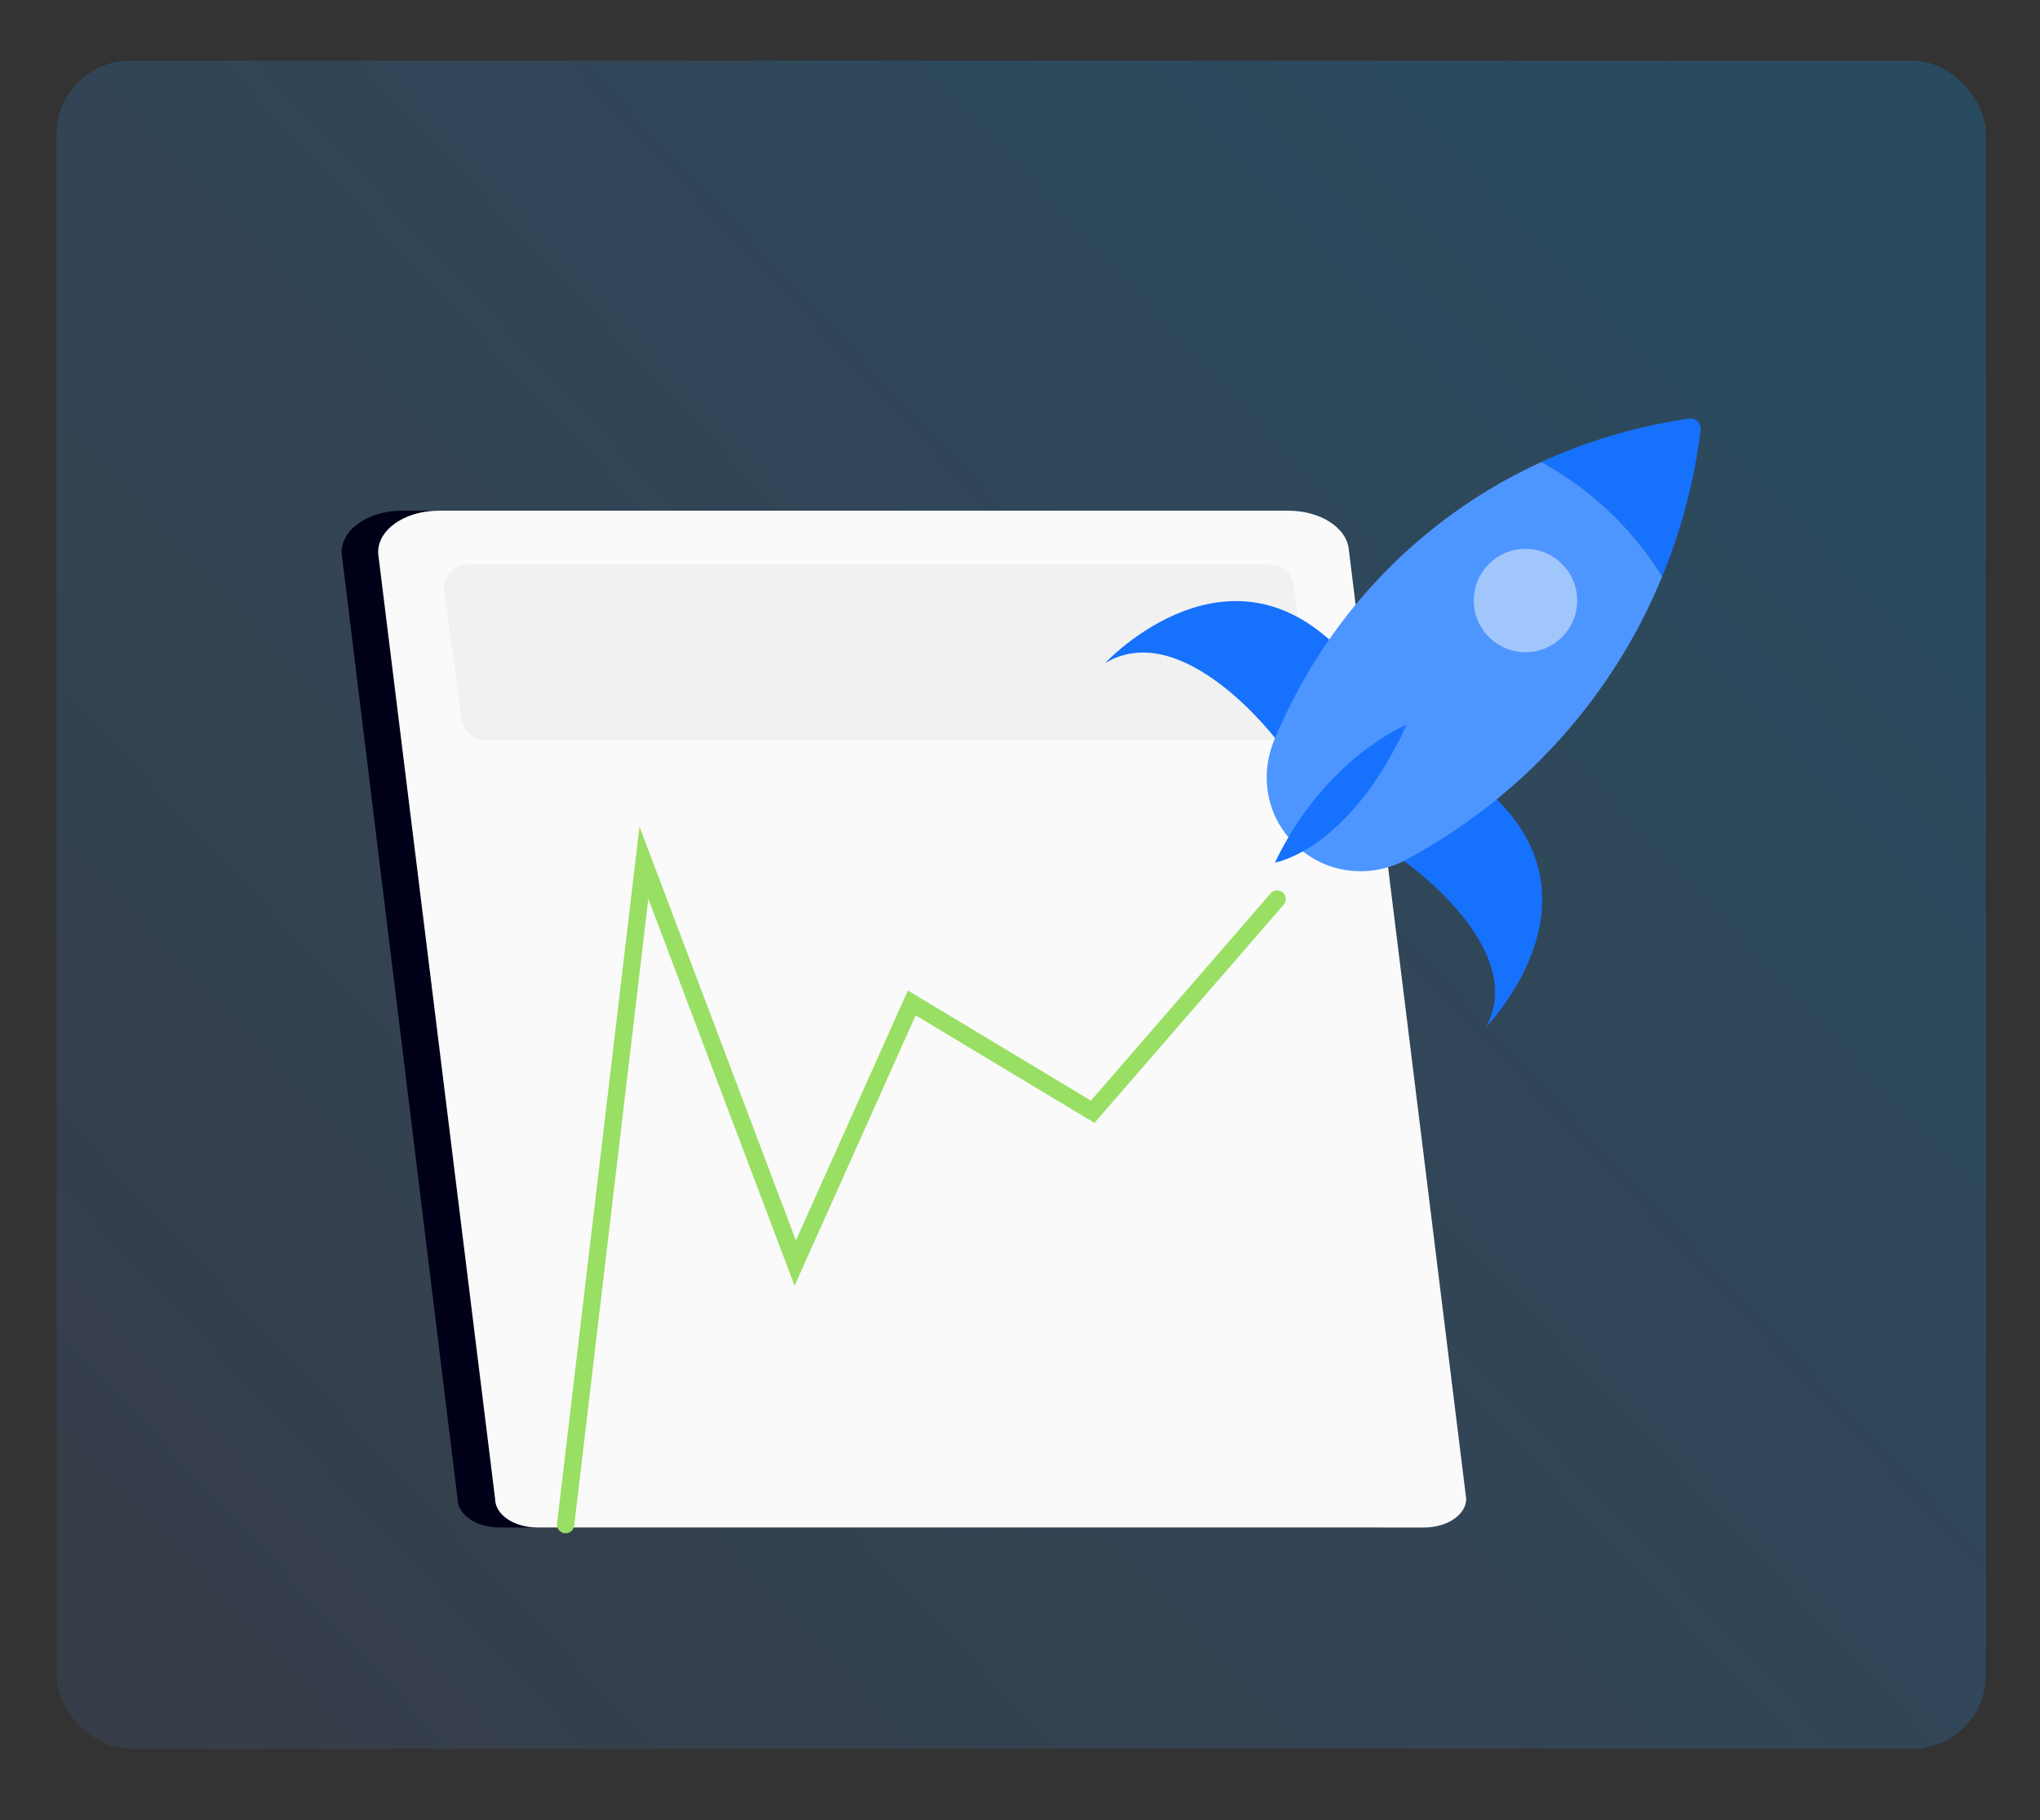
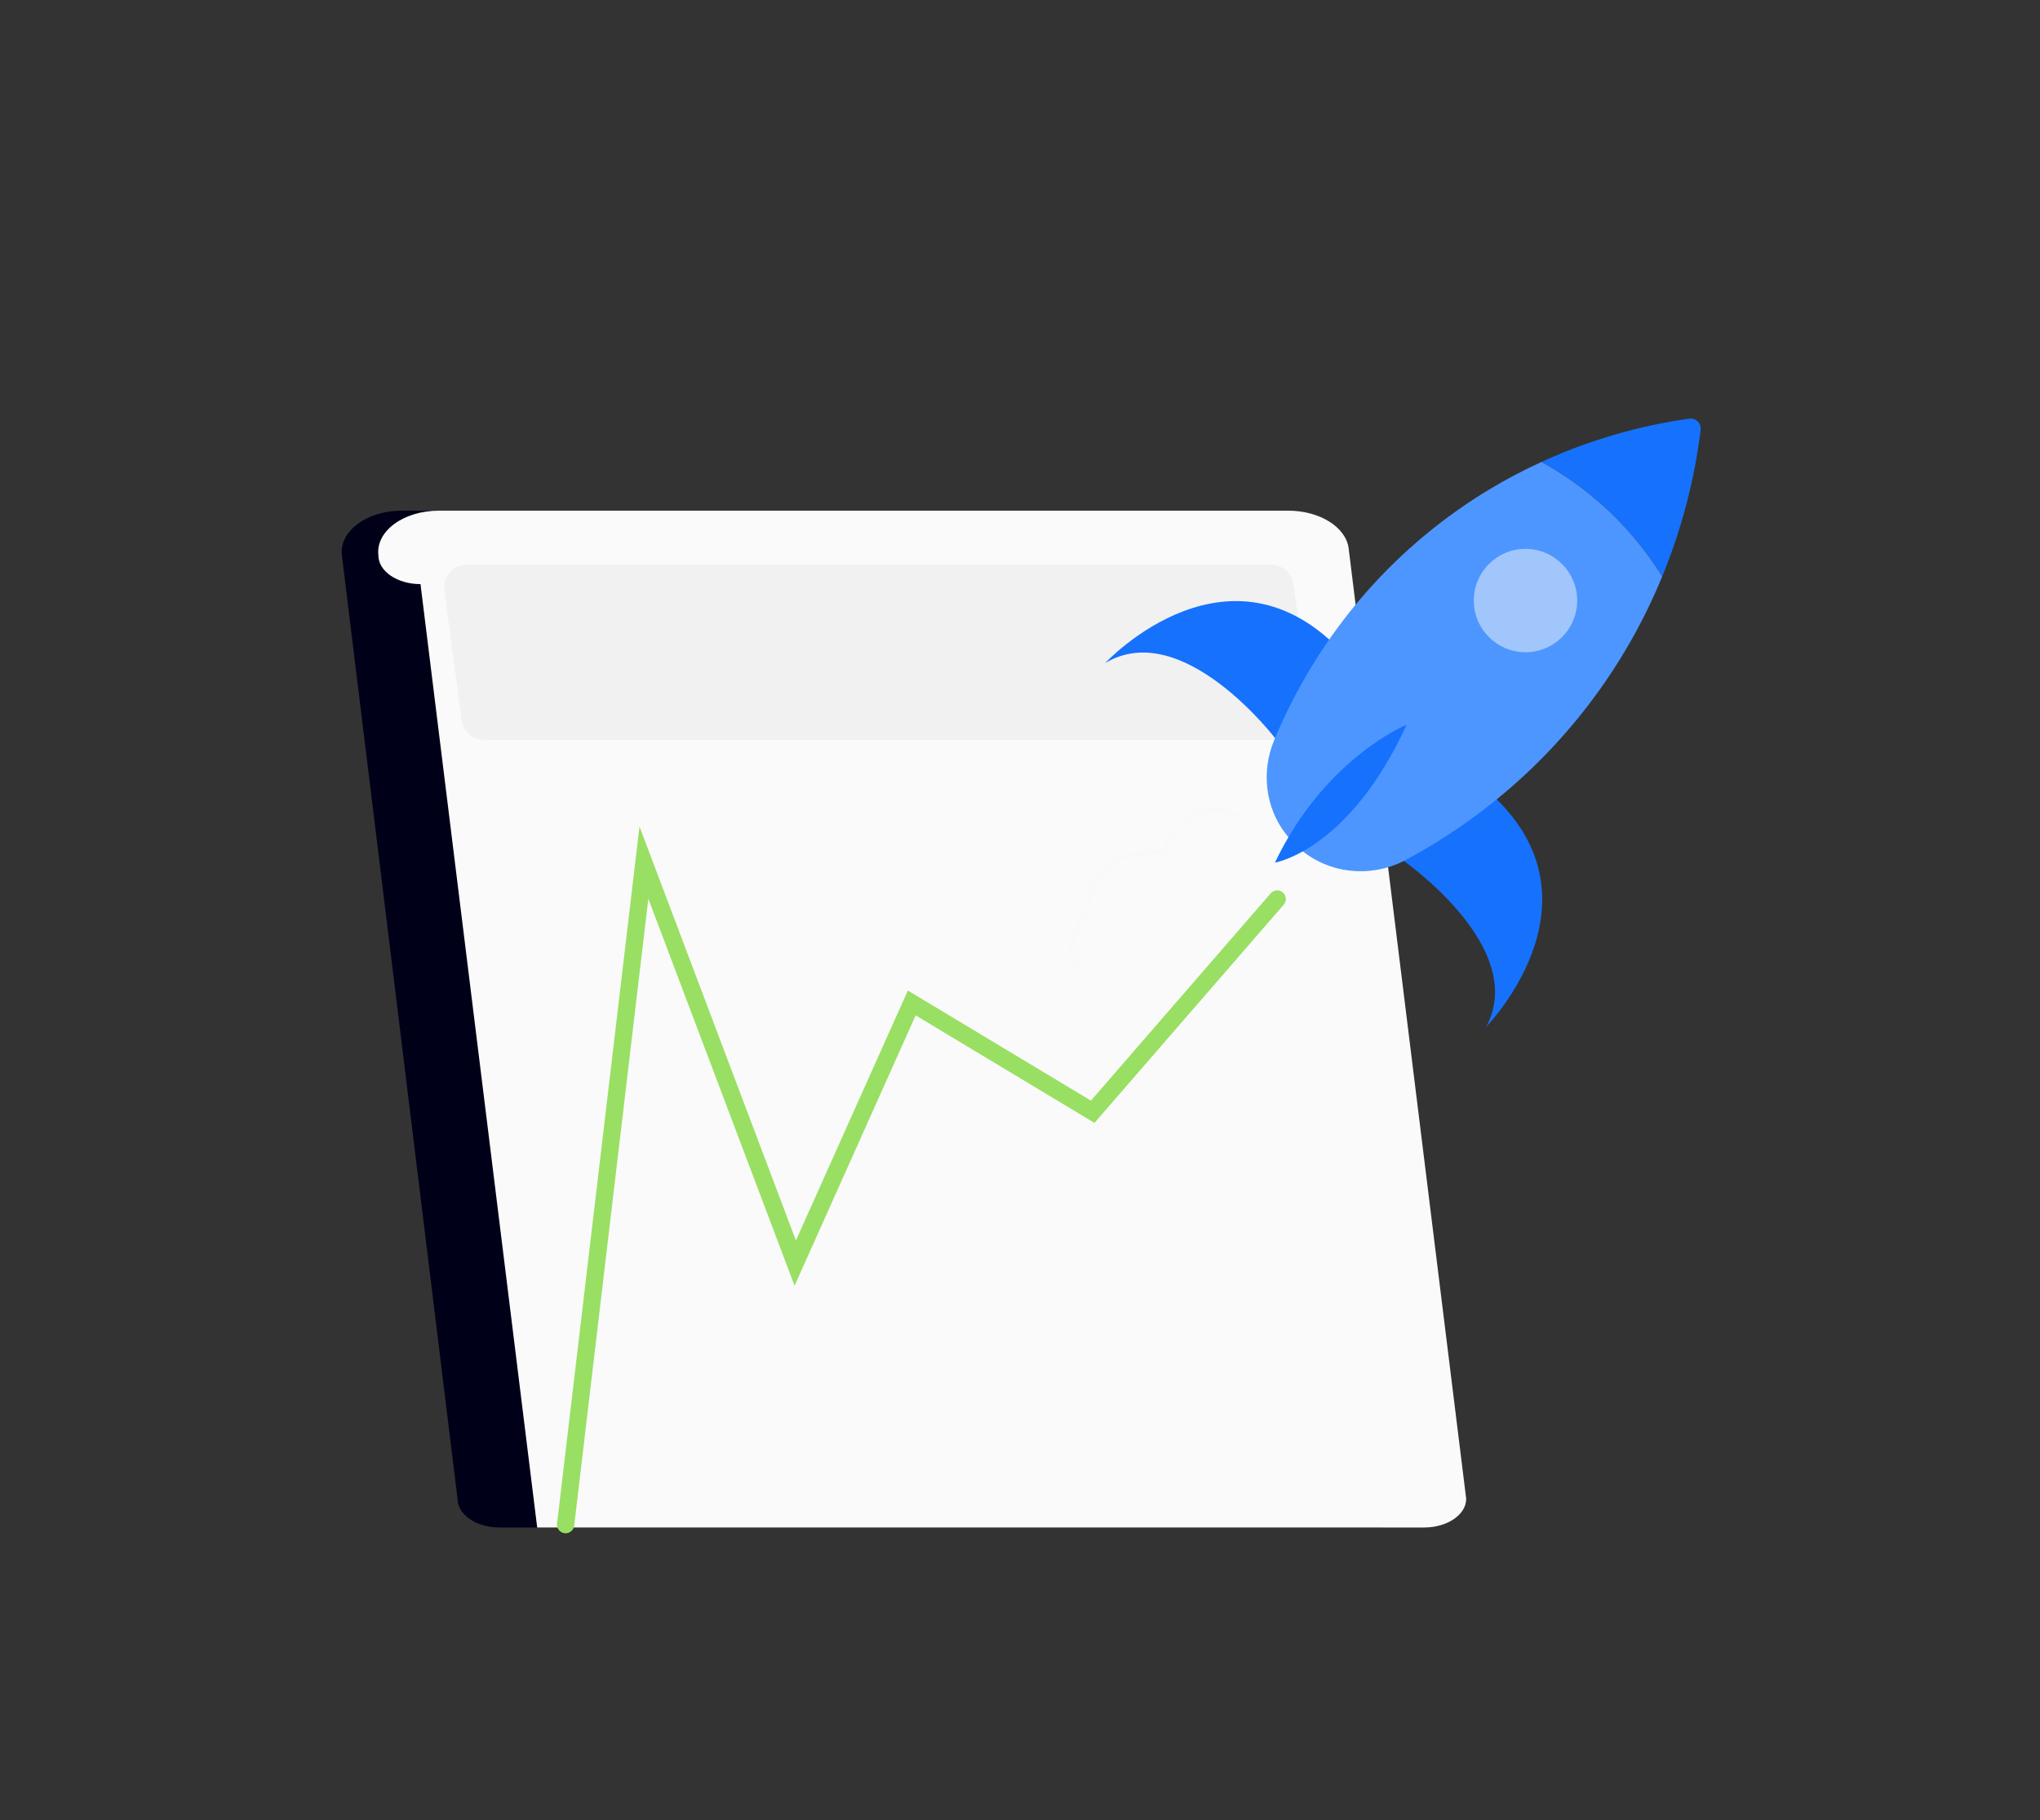
<svg xmlns="http://www.w3.org/2000/svg" id="Camada_1" data-name="Camada 1" viewBox="0 0 590.7 527.14">
  <rect x="0" y="0" width="590.7" height="527.14" fill="#333333" stroke="none" />
  <defs>
    <style>
      .cls-1, .cls-2 {
        fill: #fafafa;
      }

      .cls-3 {
        stroke: #fafafa;
        stroke-width: 1.42px;
      }

      .cls-3, .cls-4 {
        fill: none;
        stroke-miterlimit: 10;
      }

      .cls-3, .cls-2 {
        opacity: .49;
      }

      .cls-5 {
        fill: #efefef;
        opacity: .83;
      }

      .cls-6 {
        fill: url(#Gradiente_sem_nome_4);
      }

      .cls-4 {
        stroke: #99df63;
        stroke-linecap: round;
        stroke-width: 5px;
      }

      .cls-7 {
        fill: #1671fd;
      }

      .cls-8 {
        fill: #000019;
      }

      .cls-9 {
        fill: #4d96ff;
      }
    </style>
    <linearGradient id="Gradiente_sem_nome_4" data-name="Gradiente sem nome 4" x1="38.58" y1="502.85" x2="530.4" y2="42.23" gradientUnits="userSpaceOnUse">
      <stop offset="0" stop-color="#4d96ff" stop-opacity=".1" />
      <stop offset="1" stop-color="#1182c5" stop-opacity=".3" />
    </linearGradient>
  </defs>
-   <rect class="cls-6" x="16.37" y="17.58" width="558.68" height="488.91" rx="21.33" ry="21.33" />
  <g>
    <g>
      <path class="cls-8" d="m144.57,442.42h254.51c6.67,0,12.09-3.72,12.09-8.31l-33.73-275.24c-.76-6.19-8.3-10.96-17.34-10.96H116.34c-10.19,0-18.19,5.99-17.34,12.96l33.48,273.23c0,4.59,5.41,8.31,12.09,8.31Z" />
-       <path class="cls-1" d="m155.55,442.42h256.81c6.73,0,12.19-3.72,12.19-8.31l-34.03-275.24c-.77-6.19-8.37-10.96-17.5-10.96H127.07c-10.28,0-18.36,5.99-17.5,12.96l33.79,273.23c0,4.59,5.46,8.31,12.19,8.31Z" />
+       <path class="cls-1" d="m155.55,442.42h256.81c6.73,0,12.19-3.72,12.19-8.31l-34.03-275.24c-.77-6.19-8.37-10.96-17.5-10.96H127.07c-10.28,0-18.36,5.99-17.5,12.96c0,4.59,5.46,8.31,12.19,8.31Z" />
    </g>
    <polyline class="cls-4" points="163.78 441.59 186.45 249.85 230.27 365.84 264.01 290.49 316.4 322.01 369.82 260.39" />
    <path class="cls-3" d="m361.9,237.57s-17.96-10.93-24.99,9.22c0,0-21.83-1.89-21.83,16.76,0,0-13.58,15.29,4.43,22.62" />
-     <path class="cls-3" d="m339.51,327.24s10.08,20.15,29.77,8.24c0,0,21.52-2.29,24.73-17.86,0,0,13.74-12.37,0-21.52,0,0,8.93-13.05-3.21-25.19,0,0,5.81-5.22,0-14.2" />
    <path class="cls-5" d="m372.96,214.3h-232.67c-3.35,0-6.19-2.48-6.63-5.8l-4.99-37.41c-.53-4.01,2.58-7.57,6.63-7.57h232.67c3.35,0,6.19,2.48,6.63,5.8l4.99,37.41c.53,4.01-2.58,7.57-6.63,7.57Z" />
    <g>
      <path class="cls-7" d="m427.47,226.36l-21.56,22.58s36.86,25.36,24.42,48.46c0,0,38.35-39.07-2.86-71.04Z" />
      <path class="cls-7" d="m391.11,191.63l-21.56,22.58s-27.04-35.65-49.54-22.16c0,0,37.26-40.11,71.1-.42Z" />
      <path class="cls-7" d="m492.45,124.5c-1.21,9.86-4.02,25.13-11.14,42.47-3.36-5.44-8.41-12.37-15.72-19.22-6.98-6.54-13.84-10.99-19.25-13.96,17.51-8.04,33.11-11.18,42.8-12.54,1.91-.27,3.55,1.34,3.31,3.25Z" />
      <path class="cls-9" d="m481.31,166.98c-4.53,11.03-10.8,22.88-19.51,34.72-18.34,24.93-39.92,39.42-54.66,47.33-10.23,5.49-22.94,4.1-31.45-3.79-.28-.27-.58-.56-.87-.85-.93-.91-1.75-1.87-2.49-2.82-5.97-7.69-7.14-18.1-3.42-27.09,6.37-15.44,19.75-40.56,46.42-61.69,10.47-8.29,21.04-14.43,31-18.99,5.41,2.98,12.27,7.42,19.25,13.96,7.31,6.85,12.35,13.78,15.72,19.22Z" />
      <path class="cls-7" d="m407.31,209.9s-23.59,9.54-38.15,39.95c0,0,21.45-3.51,38.15-39.95Z" />
      <circle class="cls-2" cx="441.72" cy="173.94" r="14.97" />
    </g>
  </g>
</svg>